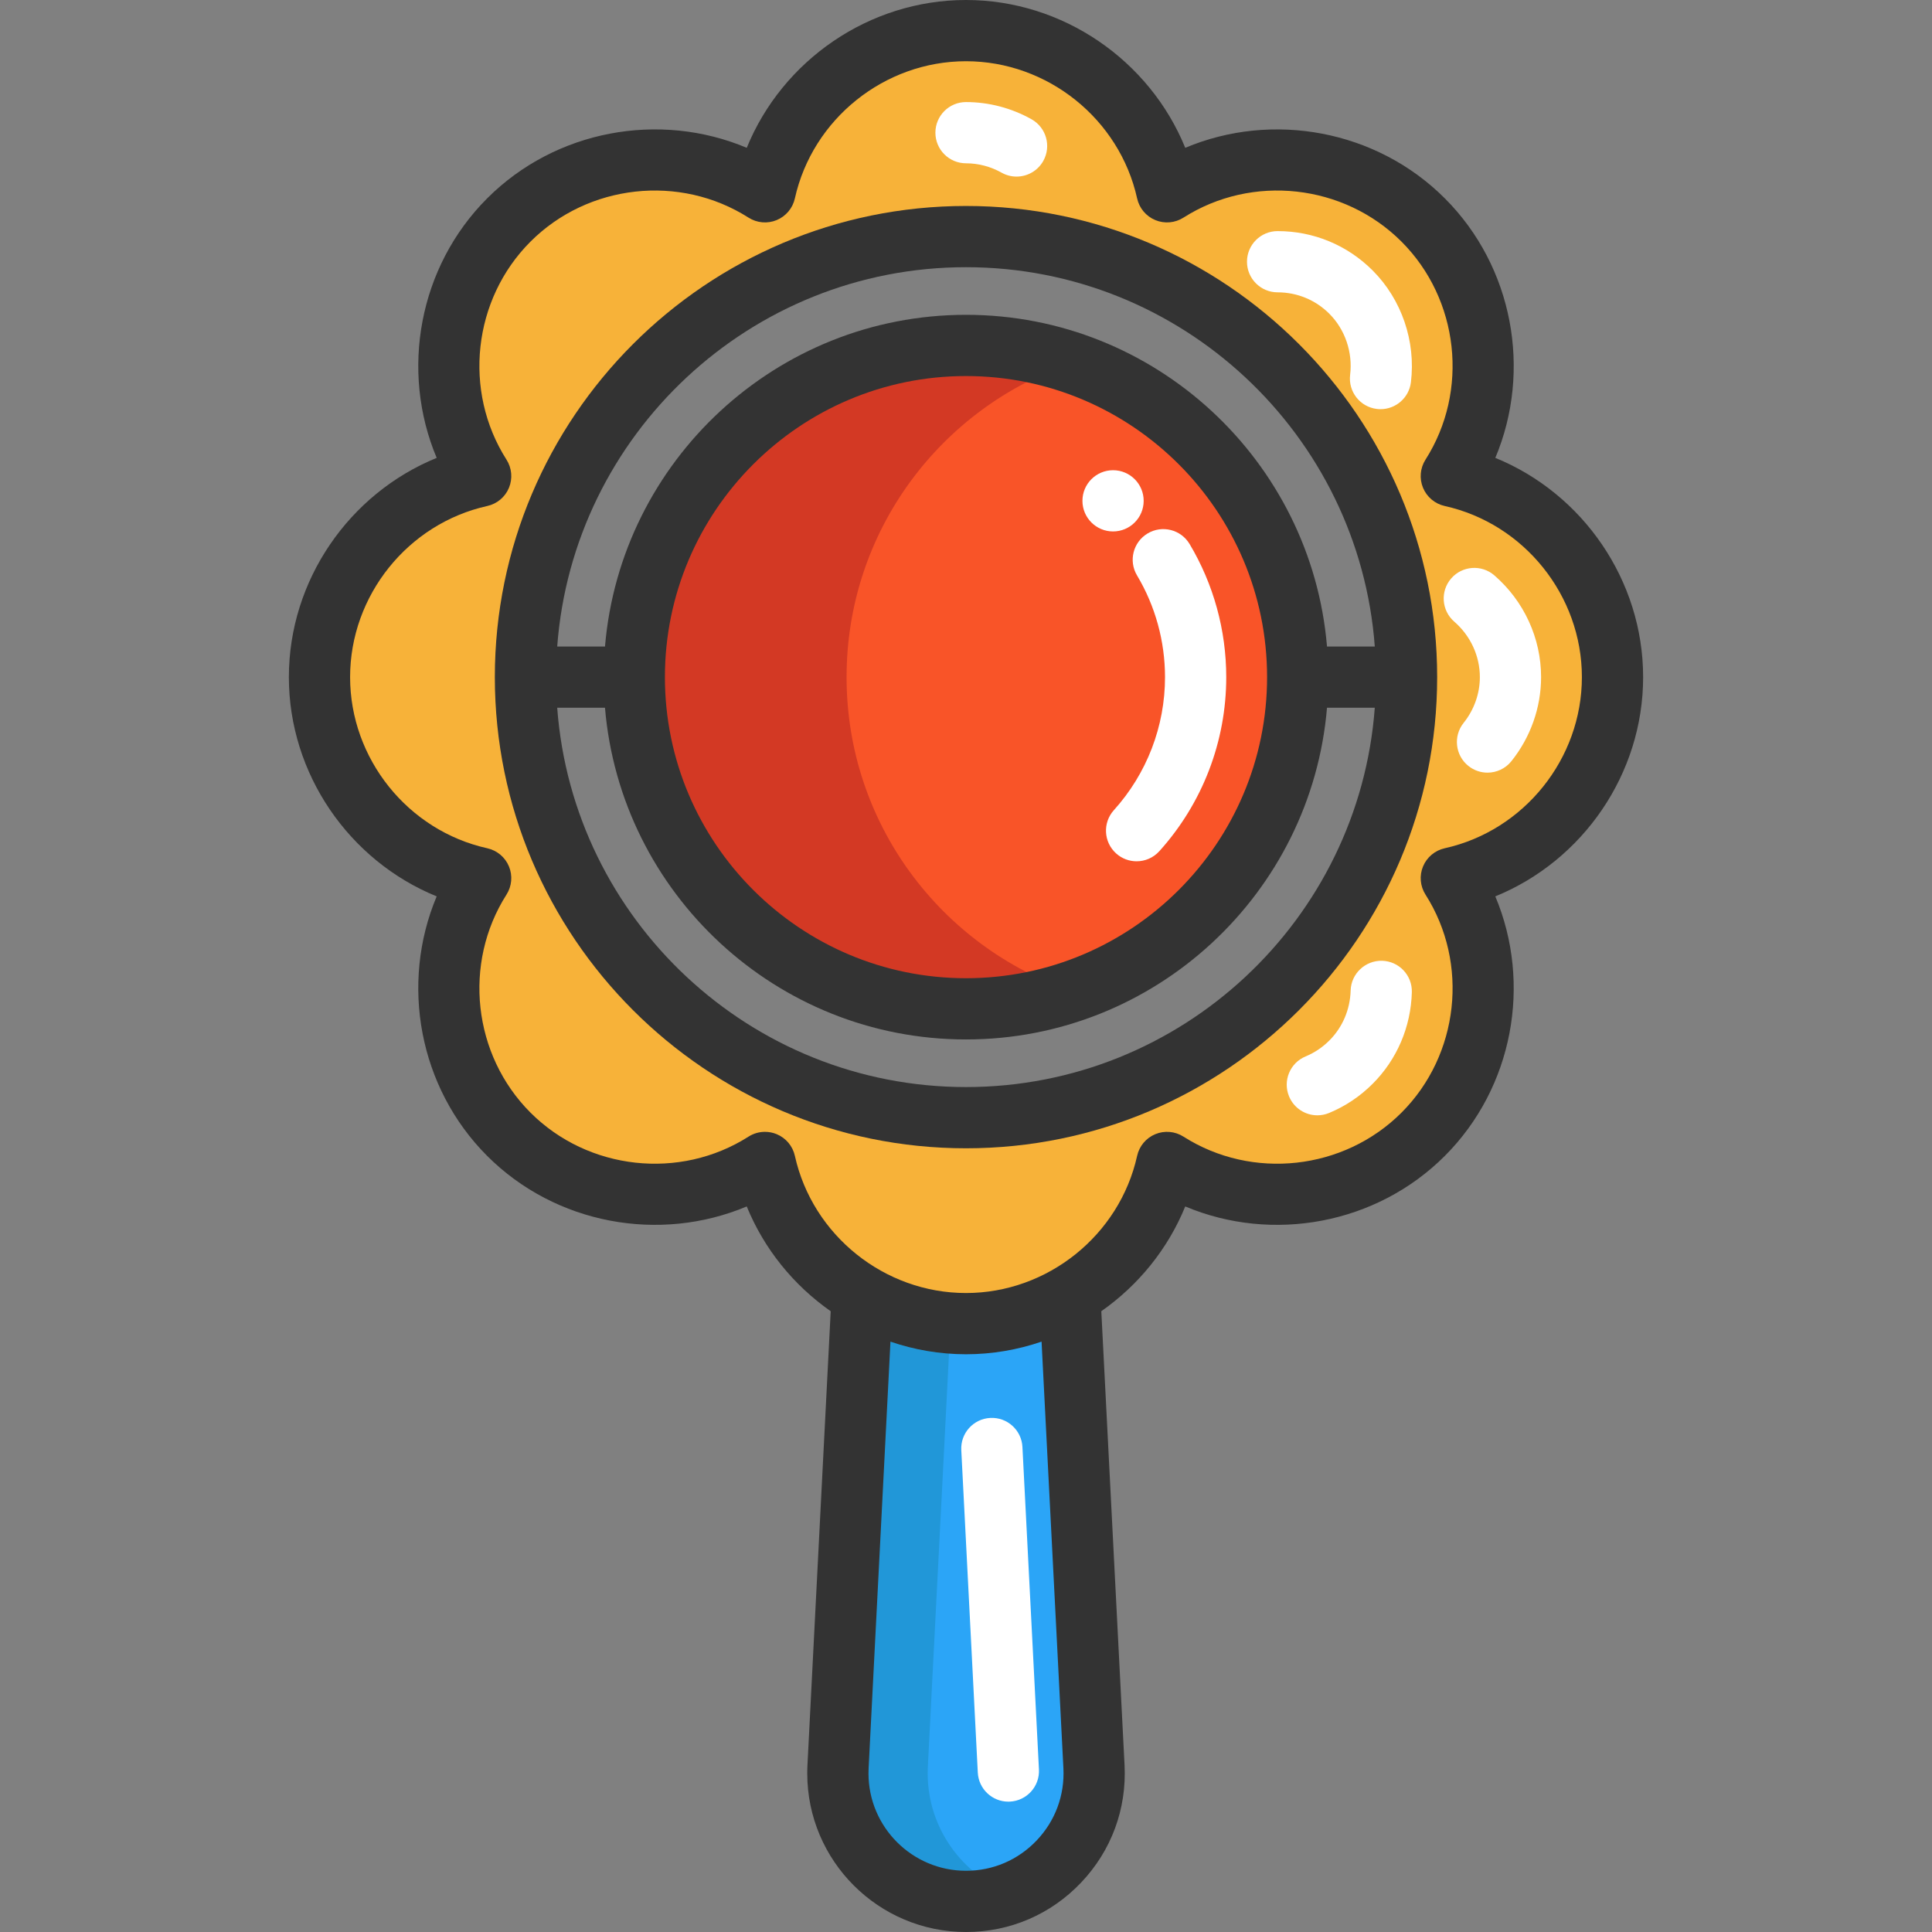
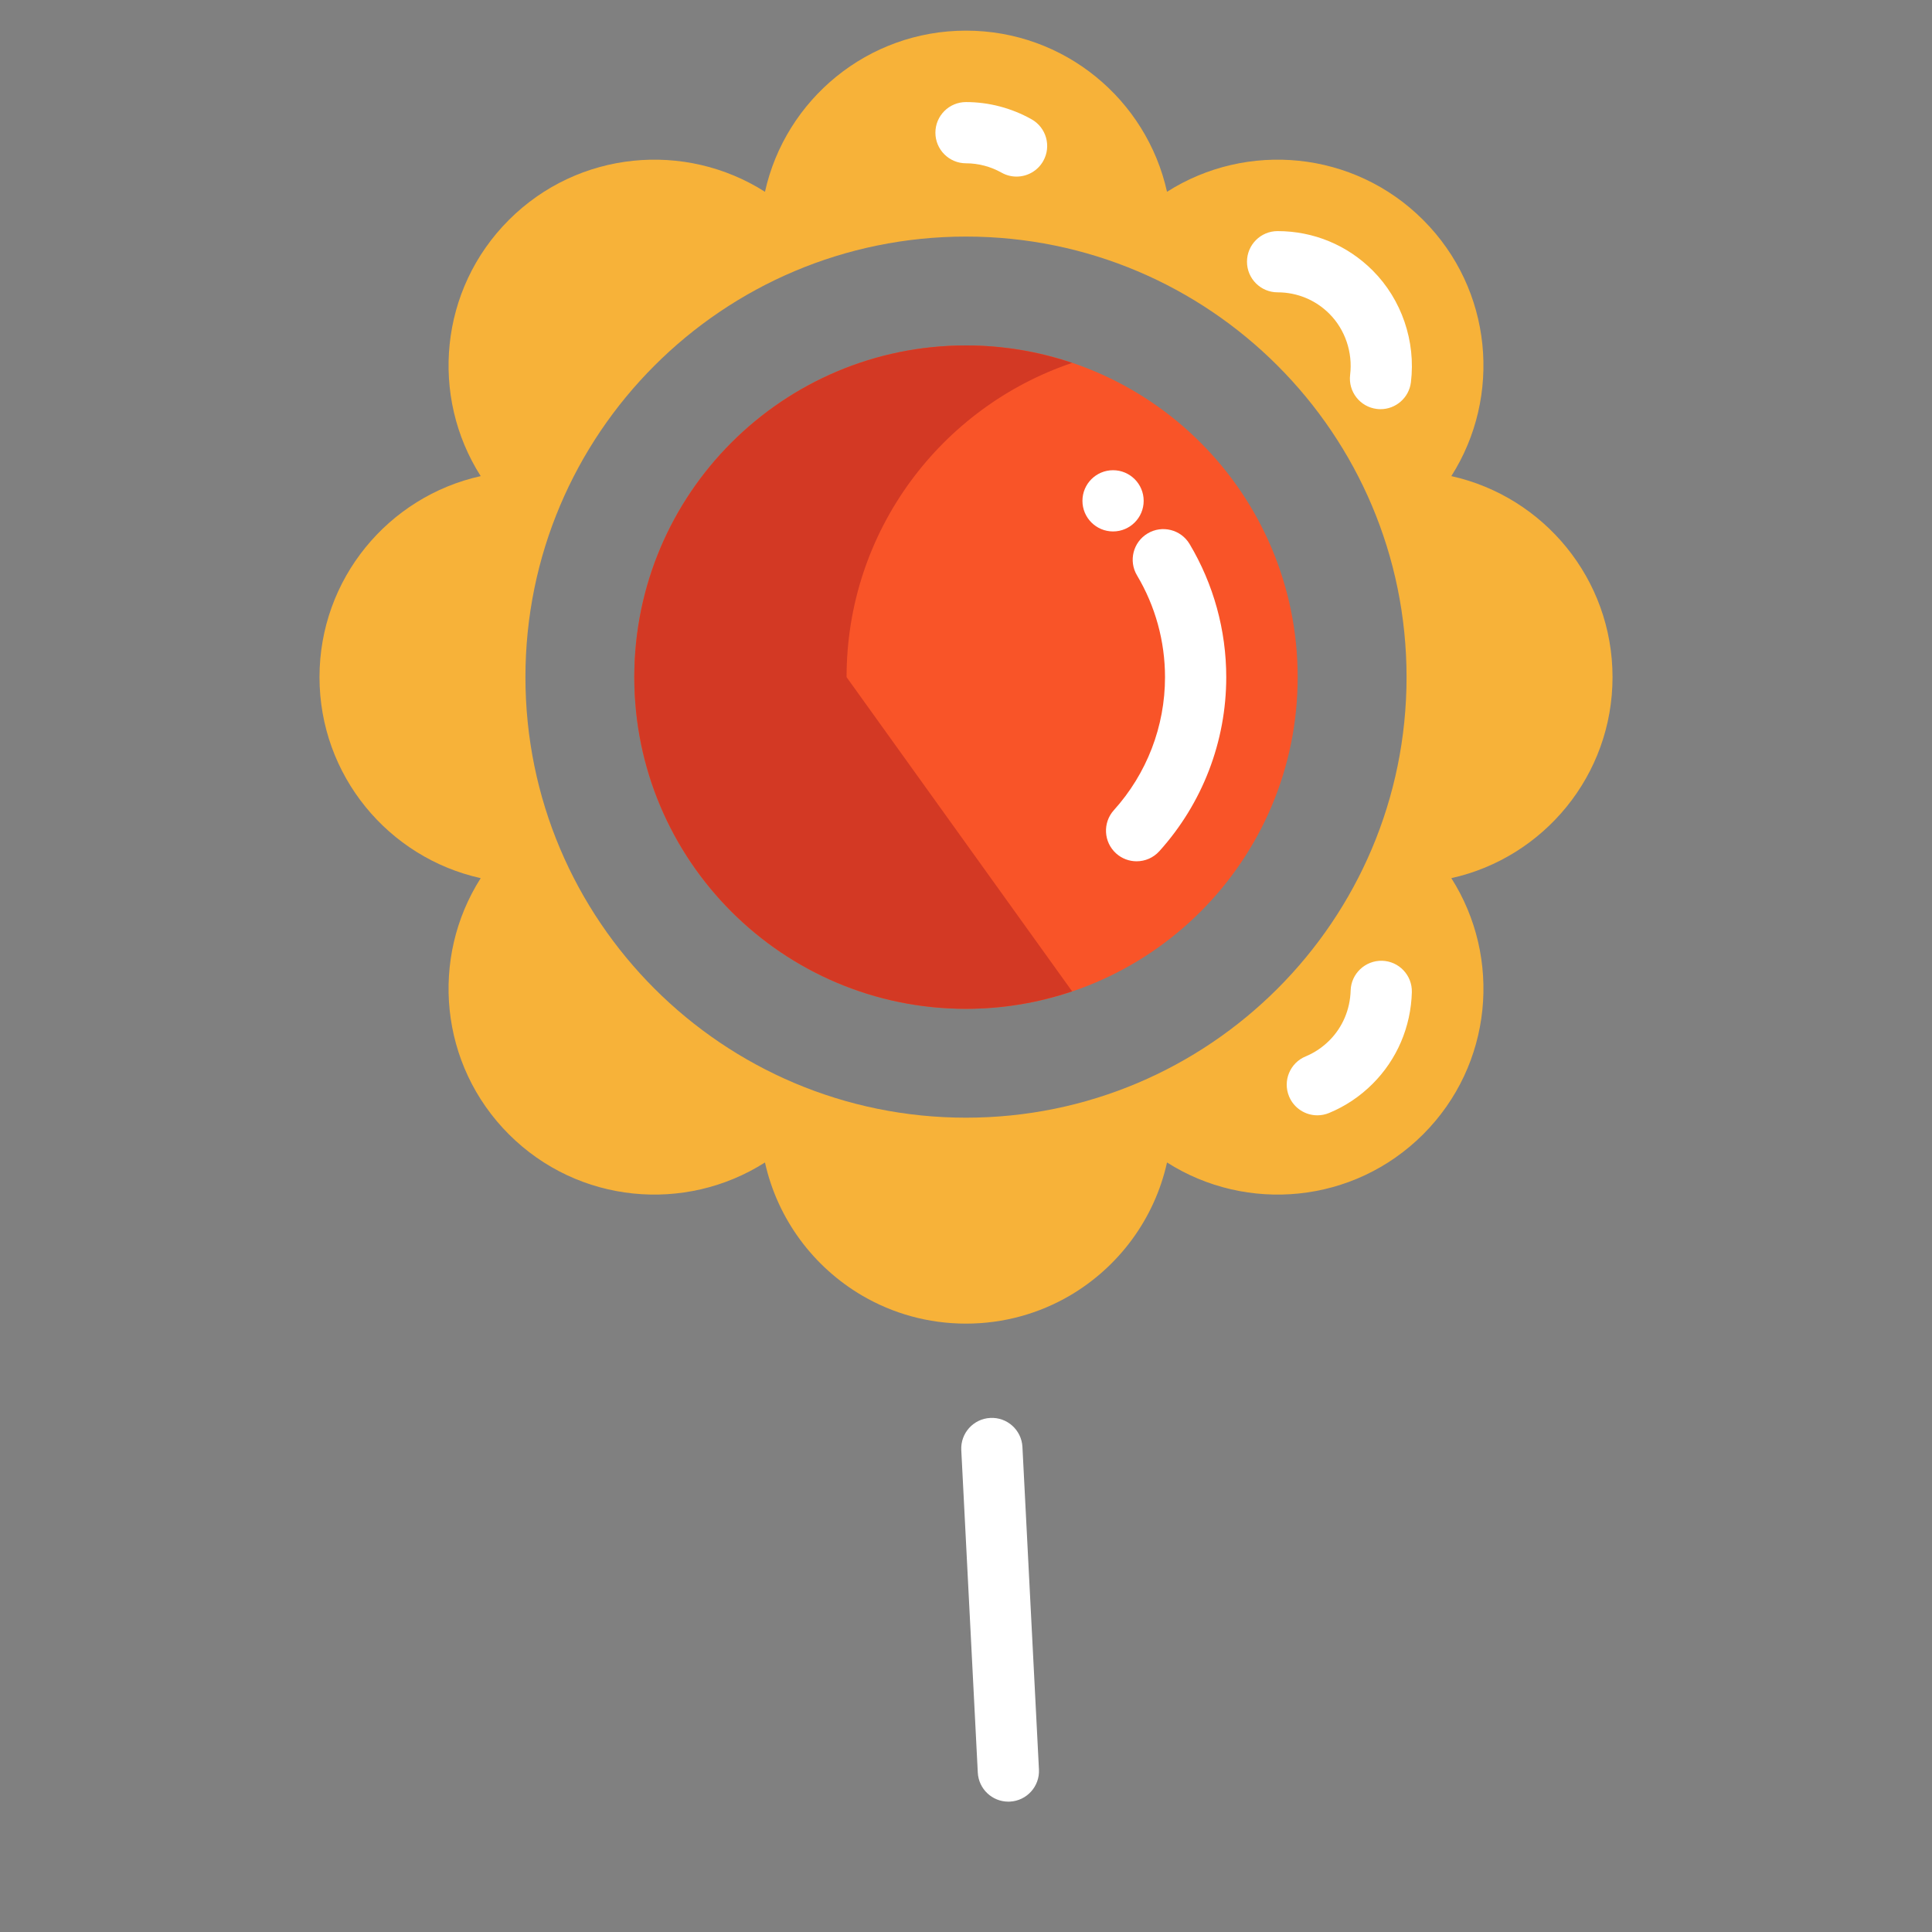
<svg xmlns="http://www.w3.org/2000/svg" version="1.1" id="Layer_1" x="0px" y="0px" viewBox="0 0 511.999 511.999" style="enable-background:new 0 0 511.999 511.999;" xml:space="preserve">
  <rect x="0" y="0" width="511.999" height="511.999" fill="#808080" stroke="none" />
-   <path style="fill:#2BA5F7;" d="M289.917,468.192c0.984,19.418-14.485,35.699-33.914,35.699c-18.845,0-33.957-15.307-33.957-33.925  c0-0.584,0.011-1.179,0.043-1.774l6.393-124.849c8.07,4.727,17.482,7.432,27.521,7.432c10.028,0,19.44-2.704,27.521-7.432  L289.917,468.192z" />
-   <path style="fill:#2197D8;" d="M245.845,469.966c0-0.584,0.011-1.179,0.043-1.774l6.021-117.573  c-8.502-0.63-16.464-3.198-23.427-7.276l-6.393,124.849c-0.032,0.595-0.043,1.19-0.043,1.774c0,18.618,15.113,33.925,33.957,33.925  c4.193,0,8.2-0.762,11.9-2.146C254.981,496.909,245.845,484.44,245.845,469.966z" />
  <path style="fill:#F95428;" d="M256.003,91.545c48.54,0,87.895,39.355,87.895,87.906c0,48.54-39.355,87.895-87.895,87.895  c-48.551,0-87.906-39.356-87.906-87.895C168.097,130.901,207.452,91.545,256.003,91.545z" />
-   <path style="fill:#D33924;" d="M224.35,179.452c0-38.709,25.028-71.548,59.777-83.282c-8.834-2.984-18.284-4.625-28.124-4.625  c-48.551,0-87.906,39.355-87.906,87.906c0,48.54,39.355,87.895,87.906,87.895c9.84,0,19.29-1.641,28.124-4.625  C249.378,250.989,224.35,218.151,224.35,179.452z" />
+   <path style="fill:#D33924;" d="M224.35,179.452c0-38.709,25.028-71.548,59.777-83.282c-8.834-2.984-18.284-4.625-28.124-4.625  c-48.551,0-87.906,39.355-87.906,87.906c0,48.54,39.355,87.895,87.906,87.895c9.84,0,19.29-1.641,28.124-4.625  z" />
  <path style="fill:#F7B239;" d="M384.617,126.173c24.438,5.42,42.72,27.207,42.72,53.278c0,26.06-18.282,47.848-42.72,53.267  c13.447,21.117,10.969,49.449-7.464,67.882c-18.434,18.434-46.766,20.911-67.882,7.464c-3.332,15.026-12.852,27.715-25.747,35.277  c-8.081,4.727-17.493,7.432-27.521,7.432c-10.039,0-19.451-2.704-27.521-7.432c-12.906-7.562-22.425-20.251-25.757-35.277  c-21.117,13.447-49.438,10.969-67.871-7.464s-20.922-46.766-7.464-67.882c-24.438-5.42-42.72-27.207-42.72-53.267  c0-26.071,18.282-47.858,42.72-53.278c-13.457-21.117-10.969-49.449,7.464-67.882s46.755-20.911,67.871-7.464  c5.42-24.438,27.207-42.709,53.278-42.709c26.06,0,47.848,18.271,53.267,42.709c21.117-13.447,49.449-10.969,67.882,7.464  C395.586,76.725,398.063,105.057,384.617,126.173z M256.003,296.198c64.475,0,116.747-52.272,116.747-116.747  c0-64.485-52.272-116.757-116.747-116.757c-64.485,0-116.757,52.272-116.757,116.757  C139.245,243.926,191.517,296.198,256.003,296.198z" />
  <g>
    <path style="fill:#FFFFFF;" d="M301.209,228.251c-1.936,0-3.879-0.689-5.431-2.088c-3.328-3.001-3.593-8.132-0.593-11.459   c8.742-9.694,13.555-22.213,13.555-35.252c0-9.51-2.565-18.832-7.417-26.96c-2.297-3.847-1.04-8.828,2.808-11.125   c3.848-2.298,8.827-1.04,11.125,2.807c6.353,10.642,9.711,22.84,9.711,35.277c0,17.06-6.297,33.438-17.73,46.119   C305.635,227.348,303.426,228.251,301.209,228.251z" />
    <path style="fill:#FFFFFF;" d="M267.222,477.455c-4.29,0-7.874-3.364-8.096-7.698l-4.377-85.473   c-0.229-4.475,3.213-8.289,7.687-8.518c4.476-0.234,8.289,3.213,8.518,7.687l4.377,85.473c0.229,4.475-3.213,8.289-7.687,8.518   C267.502,477.452,267.361,477.455,267.222,477.455z" />
-     <path style="fill:#FFFFFF;" d="M394.2,204.76c-1.781,0-3.572-0.583-5.069-1.783c-3.496-2.803-4.059-7.909-1.257-11.405   c2.776-3.463,4.304-7.767,4.304-12.12c0-5.608-2.474-10.97-6.788-14.711c-3.385-2.936-3.749-8.06-0.814-11.445   s8.059-3.749,11.445-0.814c7.869,6.826,12.383,16.655,12.383,26.97c0,8.028-2.794,15.936-7.869,22.268   C398.934,203.719,396.577,204.76,394.2,204.76z" />
    <path style="fill:#FFFFFF;" d="M365.861,108.435c-0.328,0-0.659-0.019-0.993-0.061c-4.447-0.543-7.614-4.589-7.071-9.036   c0.727-5.961-1.331-12.012-5.504-16.187c-3.663-3.663-8.535-5.68-13.717-5.68c-4.481,0-8.113-3.633-8.113-8.113   s3.633-8.113,8.113-8.113c9.517,0,18.463,3.705,25.192,10.434c7.675,7.675,11.465,18.751,10.139,29.626   C373.402,105.418,369.902,108.435,365.861,108.435z" />
    <path style="fill:#FFFFFF;" d="M269.392,46.798c-1.345,0-2.707-0.334-3.963-1.039c-2.896-1.625-6.154-2.484-9.426-2.484   c-4.481,0-8.113-3.633-8.113-8.113s3.633-8.113,8.113-8.113c6.046,0,12.051,1.576,17.366,4.559   c3.907,2.193,5.298,7.138,3.106,11.046C274.987,45.306,272.231,46.798,269.392,46.798z" />
    <path style="fill:#FFFFFF;" d="M349.113,295.57c-3.184,0-6.204-1.886-7.499-5.011c-1.715-4.14,0.251-8.886,4.391-10.6   c2.343-0.97,4.459-2.39,6.287-4.218c3.496-3.496,5.5-8.201,5.642-13.245c0.125-4.48,3.896-7.993,8.337-7.884   c4.48,0.125,8.008,3.858,7.884,8.337c-0.257,9.207-3.946,17.825-10.388,24.267c-3.343,3.343-7.23,5.945-11.551,7.735   C351.2,295.371,350.149,295.57,349.113,295.57z" />
    <circle style="fill:#FFFFFF;" cx="294.971" cy="132.725" r="8.113" />
  </g>
  <g>
-     <path style="fill:#333333;" d="M255.999,54.583c-68.85,0-124.863,56.014-124.863,124.863s56.013,124.863,124.863,124.863   s124.863-56.013,124.863-124.863S324.849,54.583,255.999,54.583z M255.999,70.81c57.174,0,104.171,44.396,108.335,100.523h-12.662   c-4.134-49.161-45.46-87.904-95.671-87.904s-91.538,38.743-95.671,87.904h-12.662C151.83,115.205,198.826,70.81,255.999,70.81z    M335.79,179.446c0,43.996-35.794,79.791-79.791,79.791s-79.791-35.793-79.791-79.791s35.793-79.791,79.791-79.791   S335.79,135.45,335.79,179.446z M255.999,288.083c-57.174,0-104.17-44.396-108.334-100.523h12.662   c4.134,49.161,45.46,87.904,95.671,87.904s91.538-38.743,95.671-87.904h12.662C360.169,243.687,313.173,288.083,255.999,288.083z" />
-     <path style="fill:#333333;" d="M435.446,179.446c0-25.646-15.972-48.647-39.172-58.103c9.719-23.092,4.748-50.65-13.387-68.783   c-18.135-18.134-45.694-23.105-68.783-13.386C304.646,15.972,281.644,0,255.999,0s-48.647,15.972-58.103,39.172   c-23.091-9.719-50.65-4.748-68.784,13.387c-18.134,18.134-23.105,45.692-13.386,68.784c-23.201,9.456-39.173,32.458-39.173,58.103   c0,25.646,15.972,48.647,39.173,58.103c-9.719,23.093-4.748,50.65,13.386,68.784c18.135,18.135,45.694,23.105,68.783,13.386   c4.613,11.318,12.455,20.908,22.249,27.77l-6.159,120.252c-0.041,0.744-0.055,1.489-0.055,2.22   c0,23.181,18.873,42.038,42.071,42.038c11.638,0,22.466-4.646,30.486-13.084c8.026-8.443,12.121-19.501,11.531-31.143   l-6.16-120.287c9.791-6.862,17.631-16.45,22.243-27.765c23.09,9.718,50.649,4.748,68.784-13.387   c18.134-18.134,23.105-45.692,13.386-68.784C419.474,228.093,435.446,205.091,435.446,179.446z M281.813,468.599   c0.362,7.153-2.154,13.949-7.086,19.137c-4.926,5.183-11.577,8.038-18.725,8.038c-14.25,0-25.844-11.579-25.844-25.812   c0-0.437,0.006-0.883,0.032-1.359l5.79-113.055c6.336,2.166,13.079,3.345,20.019,3.345c6.942,0,13.687-1.179,20.025-3.346   L281.813,468.599z M382.858,224.799c-2.584,0.573-4.726,2.37-5.739,4.816c-1.013,2.445-0.769,5.23,0.653,7.463   c11.594,18.202,8.919,42.502-6.359,57.781c-15.279,15.277-39.578,17.952-57.781,6.359c-2.232-1.423-5.018-1.666-7.463-0.653   c-2.446,1.014-4.243,3.156-4.816,5.739c-4.672,21.069-23.746,36.361-45.353,36.361s-40.681-15.292-45.353-36.361   c-0.573-2.584-2.37-4.726-4.816-5.739c-0.999-0.413-2.053-0.618-3.105-0.618c-1.523,0-3.039,0.428-4.36,1.27   c-18.201,11.594-42.502,8.92-57.781-6.359c-15.278-15.278-17.952-39.578-6.359-57.781c1.421-2.233,1.666-5.018,0.653-7.463   c-1.014-2.446-3.156-4.243-5.739-4.816c-21.069-4.672-36.361-23.746-36.361-45.353s15.292-40.681,36.361-45.353   c2.584-0.573,4.726-2.37,5.739-4.816c1.013-2.445,0.769-5.232-0.653-7.463c-11.594-18.202-8.919-42.502,6.359-57.781   c15.279-15.278,39.578-17.952,57.781-6.359c2.233,1.421,5.018,1.666,7.463,0.652c2.446-1.013,4.243-3.154,4.816-5.739   c4.672-21.069,23.746-36.36,45.353-36.36c21.608,0,40.681,15.291,45.353,36.36c0.573,2.584,2.37,4.726,4.816,5.739   c2.446,1.014,5.232,0.769,7.463-0.652c18.202-11.594,42.502-8.919,57.781,6.359s17.952,39.578,6.359,57.781   c-1.421,2.233-1.666,5.018-0.653,7.463c1.014,2.445,3.156,4.243,5.739,4.816c21.069,4.673,36.361,23.746,36.361,45.353   C419.219,201.054,403.927,220.127,382.858,224.799z" />
-   </g>
+     </g>
  <g>
</g>
  <g>
</g>
  <g>
</g>
  <g>
</g>
  <g>
</g>
  <g>
</g>
  <g>
</g>
  <g>
</g>
  <g>
</g>
  <g>
</g>
  <g>
</g>
  <g>
</g>
  <g>
</g>
  <g>
</g>
  <g>
</g>
</svg>